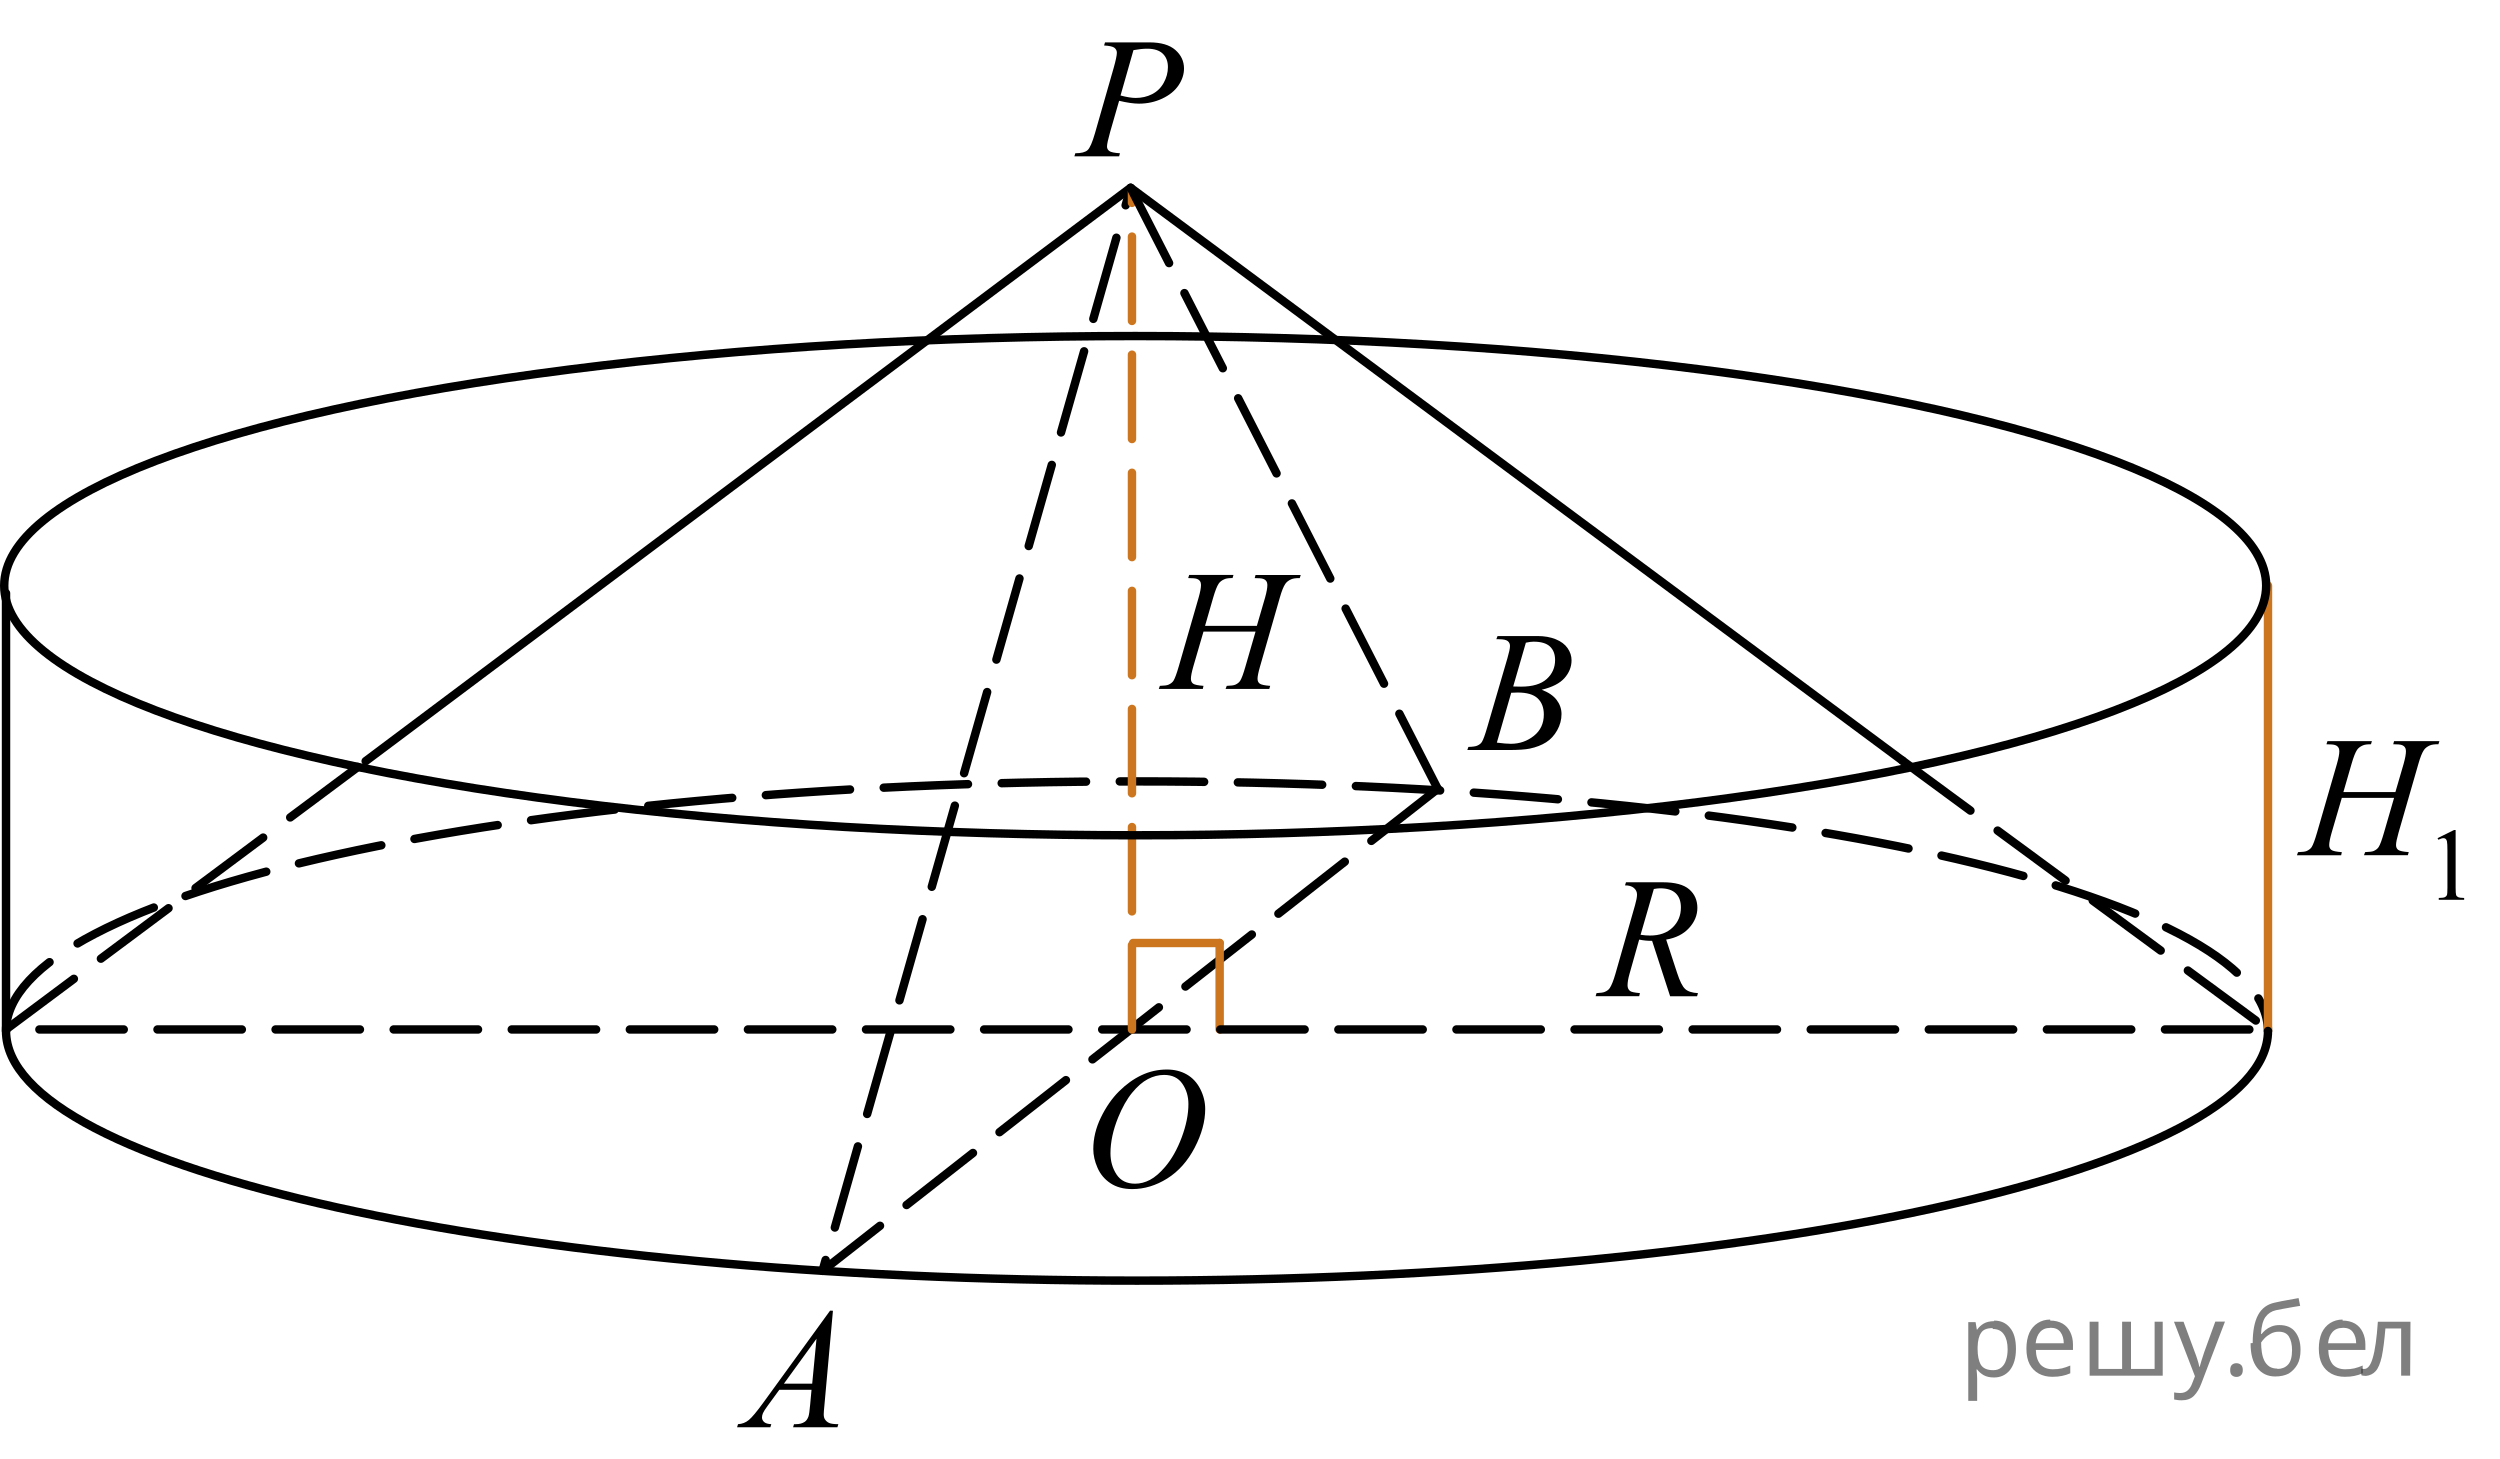
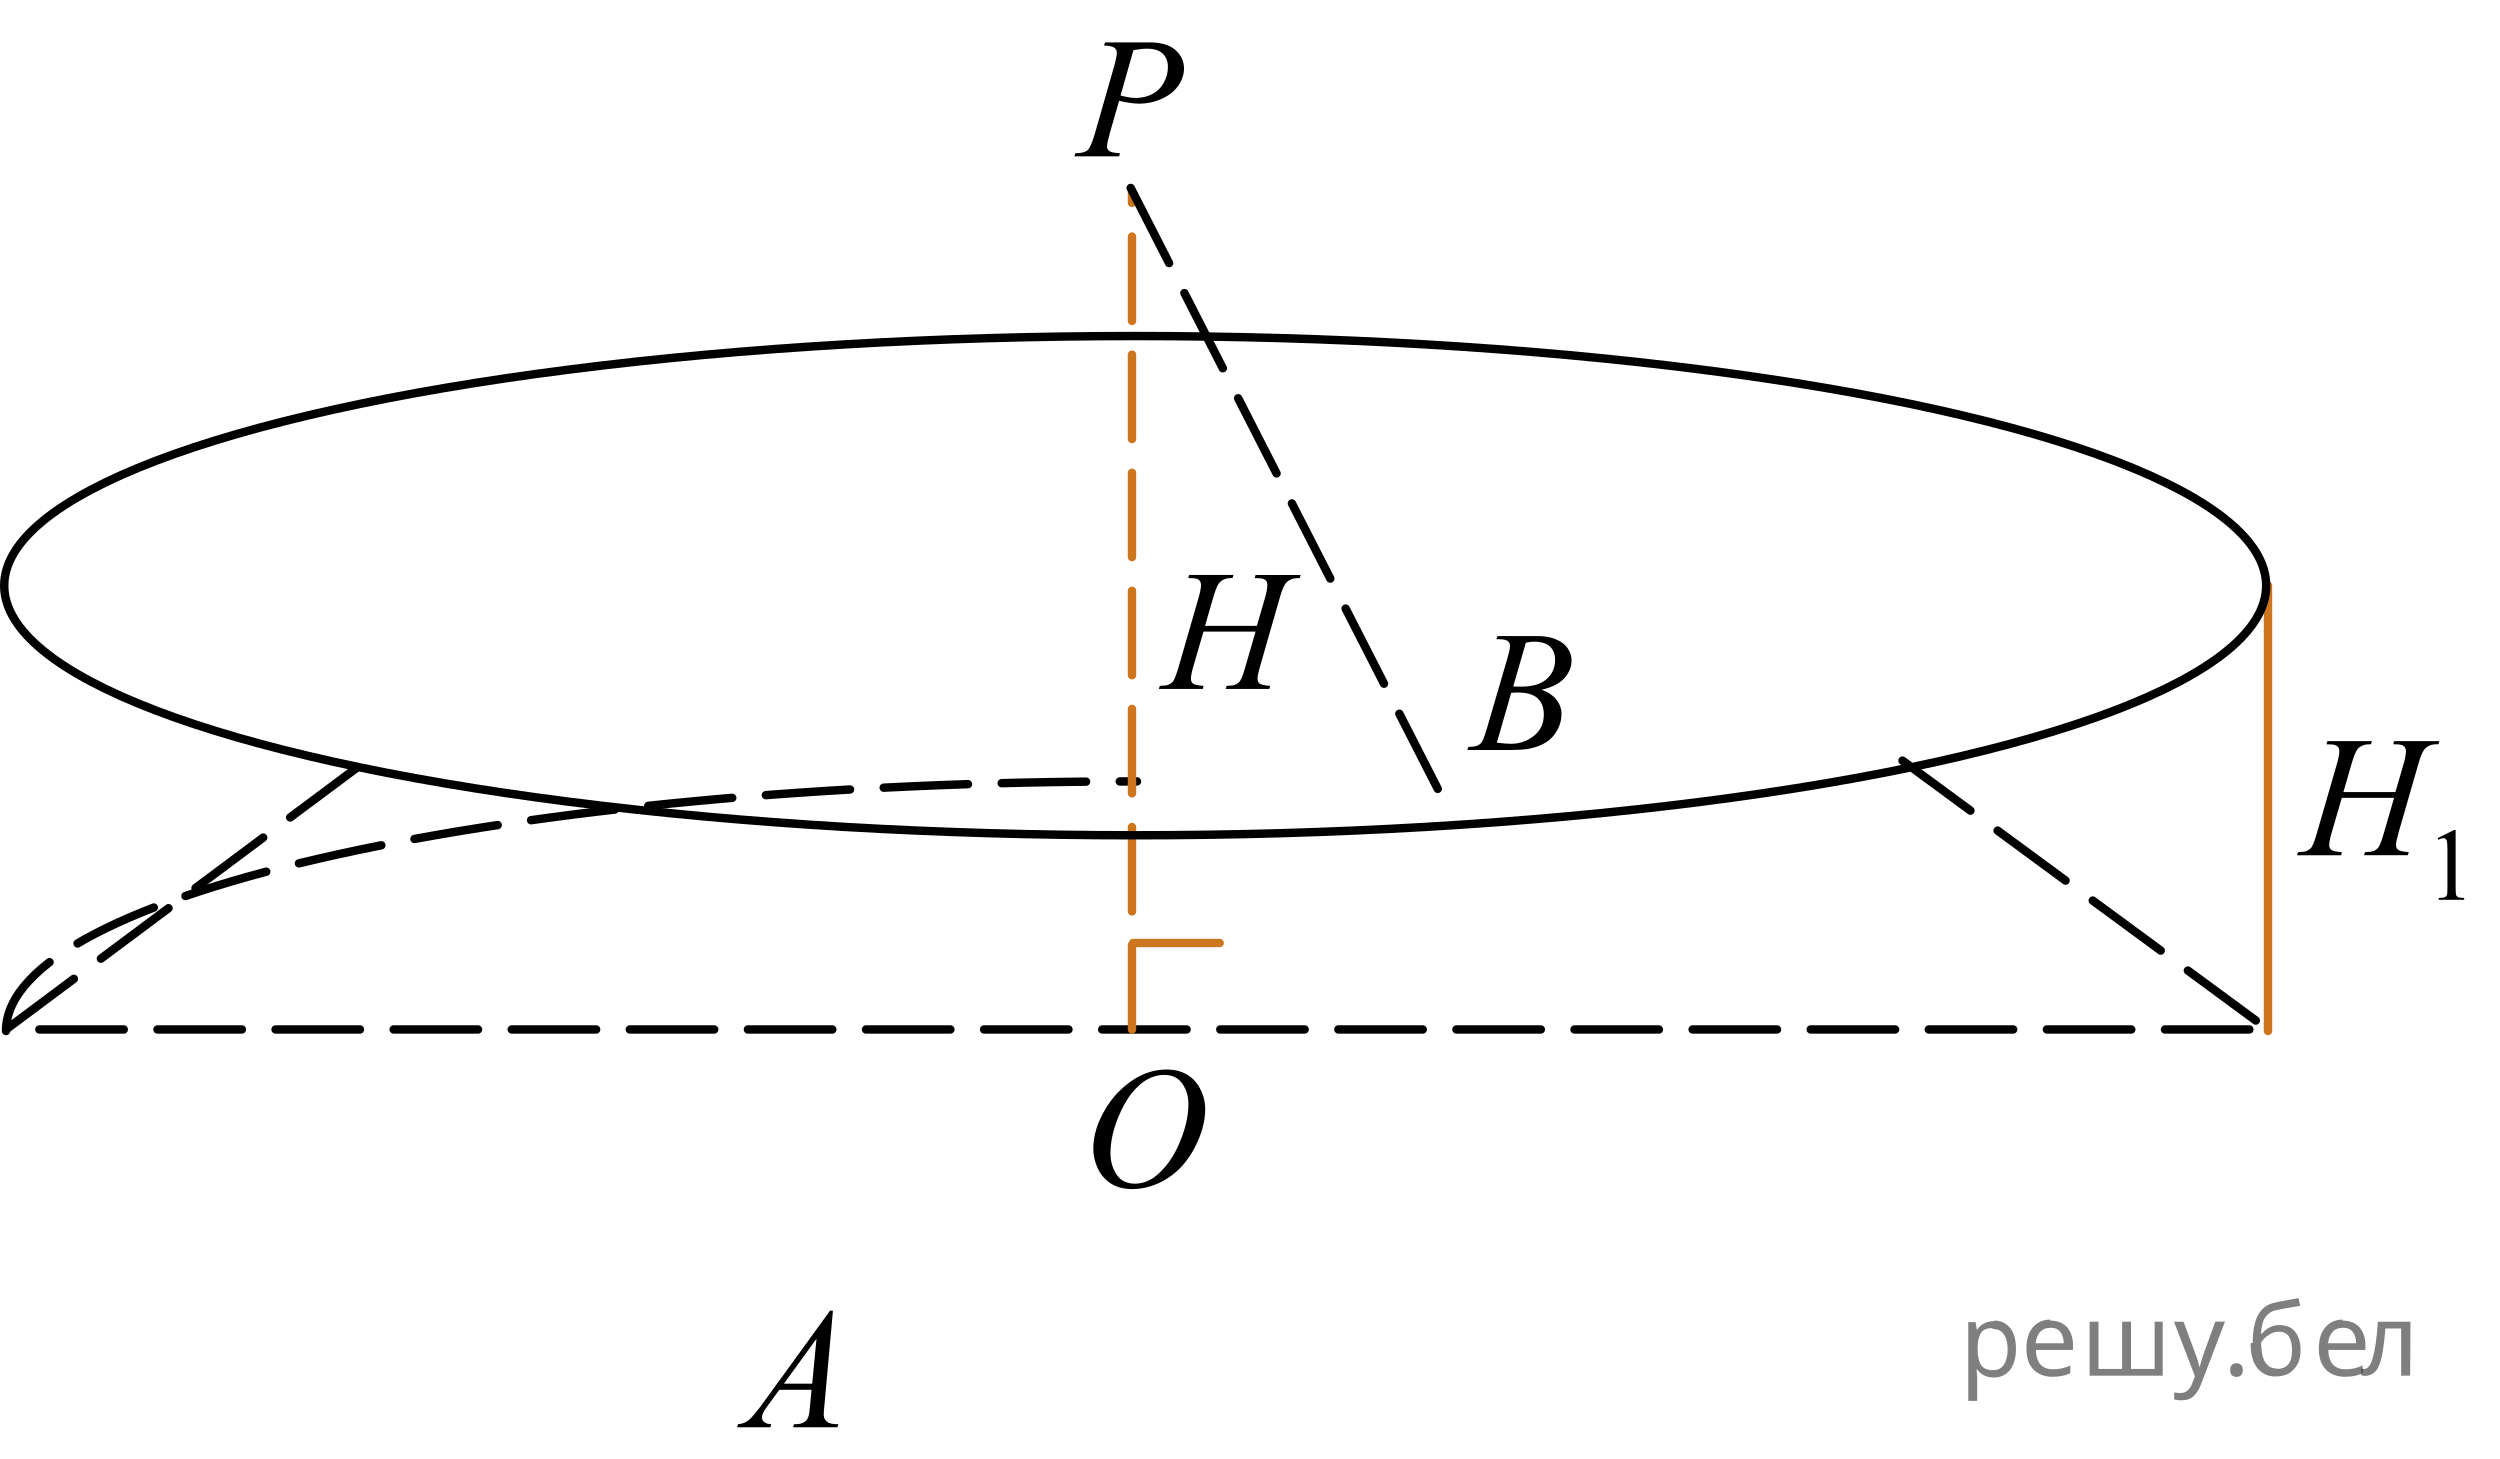
<svg xmlns="http://www.w3.org/2000/svg" xmlns:xlink="http://www.w3.org/1999/xlink" version="1.1" id="Слой_1" x="0px" y="0px" width="222.291px" height="129.699px" viewBox="-35.901 -15.021 222.291 129.699" enable-background="new -35.901 -15.021 222.291 129.699" xml:space="preserve">
-   <polyline fill="none" stroke="#000000" stroke-width="0.75" stroke-linecap="round" stroke-linejoin="round" stroke-miterlimit="8" stroke-dasharray="7.5,3" points="  91.939,55.121 37.234,97.979 64.629,1.677 " />
-   <path fill="none" stroke="#000000" stroke-width="0.75" stroke-linecap="round" stroke-linejoin="round" stroke-miterlimit="8" stroke-dasharray="7.5,3" d="  M-35.368,76.651c0-12.258,45.024-22.193,100.563-22.193c55.541,0,100.563,9.936,100.563,22.193" />
+   <path fill="none" stroke="#000000" stroke-width="0.75" stroke-linecap="round" stroke-linejoin="round" stroke-miterlimit="8" stroke-dasharray="7.5,3" d="  M-35.368,76.651c0-12.258,45.024-22.193,100.563-22.193" />
  <g>
-     <line fill="none" stroke="#CC761F" stroke-width="0.75" stroke-linecap="round" stroke-linejoin="round" stroke-miterlimit="10" x1="72.546" y1="68.827" x2="72.546" y2="76.516" />
    <line fill="none" stroke="#CC761F" stroke-width="0.75" stroke-linecap="round" stroke-linejoin="round" stroke-miterlimit="10" x1="64.851" y1="68.827" x2="72.546" y2="68.827" />
  </g>
  <path fill="none" stroke="#CC761F" stroke-width="0.75" stroke-linecap="round" stroke-linejoin="round" stroke-miterlimit="8" d="  M165.76,37.054v39.597" />
  <polyline fill="none" stroke="#000000" stroke-width="0.75" stroke-linecap="round" stroke-linejoin="round" stroke-miterlimit="8" stroke-dasharray="7.5,3" points="  133.262,52.612 165.76,76.516 -35.368,76.516 -3.386,52.655 " />
  <g>
    <g>
      <defs>
        <rect id="SVGID_1_" x="26.678" y="97.979" width="15.112" height="16.698" />
      </defs>
      <clipPath id="SVGID_2_">
        <use xlink:href="#SVGID_1_" overflow="visible" />
      </clipPath>
      <g clip-path="url(#SVGID_2_)">
        <path d="M38.161,101.522l-0.76,8.432c-0.04,0.394-0.059,0.652-0.059,0.777c0,0.198,0.037,0.352,0.11,0.455     c0.094,0.145,0.22,0.252,0.38,0.321c0.16,0.069,0.429,0.104,0.808,0.104l-0.081,0.275h-3.94l0.081-0.275h0.17     c0.319,0,0.58-0.069,0.782-0.209c0.143-0.096,0.253-0.252,0.332-0.472c0.054-0.153,0.106-0.519,0.155-1.092l0.118-1.285h-2.863     l-1.018,1.397c-0.231,0.313-0.376,0.539-0.435,0.677c-0.059,0.137-0.089,0.265-0.089,0.385c0,0.159,0.064,0.296,0.192,0.411     c0.128,0.113,0.339,0.178,0.635,0.188l-0.082,0.275h-2.958l0.081-0.275c0.364-0.016,0.685-0.14,0.963-0.371     c0.278-0.23,0.692-0.726,1.243-1.482l5.977-8.236H38.161z M36.7,104.012l-2.899,3.998h2.516L36.7,104.012z" />
      </g>
    </g>
  </g>
  <g>
    <g>
      <defs>
        <rect id="SVGID_3_" x="91.939" y="37.759" width="15.111" height="16.698" />
      </defs>
      <clipPath id="SVGID_4_">
        <use xlink:href="#SVGID_3_" overflow="visible" />
      </clipPath>
      <g clip-path="url(#SVGID_4_)">
        <path d="M97.15,41.811l0.104-0.277h3.57c0.602,0,1.135,0.095,1.605,0.284c0.469,0.189,0.82,0.454,1.055,0.792     s0.352,0.697,0.352,1.076c0,0.583-0.209,1.11-0.625,1.581c-0.414,0.471-1.092,0.818-2.031,1.042     c0.604,0.229,1.05,0.533,1.335,0.912c0.284,0.378,0.429,0.794,0.429,1.248c0,0.503-0.128,0.984-0.384,1.442     c-0.257,0.458-0.584,0.814-0.985,1.069c-0.4,0.254-0.884,0.44-1.449,0.561c-0.404,0.084-1.033,0.127-1.89,0.127h-3.667     l0.096-0.276c0.385-0.011,0.646-0.048,0.782-0.112c0.197-0.085,0.337-0.197,0.421-0.337c0.118-0.188,0.275-0.622,0.473-1.3     l1.793-6.136c0.152-0.518,0.229-0.882,0.229-1.091c0-0.185-0.068-0.33-0.203-0.438c-0.136-0.107-0.393-0.161-0.771-0.161     C97.303,41.818,97.224,41.816,97.15,41.811z M97.194,51.011c0.531,0.07,0.946,0.104,1.247,0.104c0.768,0,1.447-0.233,2.04-0.702     c0.593-0.469,0.89-1.104,0.89-1.906c0-0.613-0.184-1.091-0.551-1.435c-0.365-0.344-0.958-0.516-1.773-0.516     c-0.157,0-0.35,0.008-0.576,0.022L97.194,51.011z M98.647,46.018c0.319,0.01,0.551,0.015,0.694,0.015     c1.021,0,1.783-0.226,2.283-0.676c0.498-0.451,0.748-1.015,0.748-1.693c0-0.513-0.152-0.913-0.457-1.2     c-0.306-0.287-0.793-0.43-1.461-0.43c-0.178,0-0.404,0.03-0.68,0.09L98.647,46.018z" />
      </g>
    </g>
  </g>
  <g>
    <g>
      <defs>
        <rect id="SVGID_5_" x="64.587" y="32.342" width="19.181" height="16.698" />
      </defs>
      <clipPath id="SVGID_6_">
        <use xlink:href="#SVGID_5_" overflow="visible" />
      </clipPath>
      <g clip-path="url(#SVGID_6_)">
        <path d="M71.247,40.628h4.607l0.729-2.504c0.137-0.488,0.206-0.867,0.206-1.136c0-0.13-0.031-0.241-0.092-0.333     c-0.062-0.092-0.156-0.161-0.284-0.206c-0.127-0.044-0.377-0.067-0.75-0.067l0.074-0.277h4.018l-0.088,0.277     c-0.338-0.005-0.591,0.03-0.758,0.104c-0.236,0.104-0.41,0.239-0.522,0.404c-0.162,0.234-0.327,0.645-0.493,1.233l-1.759,6.121     c-0.147,0.508-0.221,0.872-0.221,1.091c0,0.189,0.065,0.333,0.195,0.43c0.13,0.097,0.44,0.163,0.931,0.198l-0.081,0.276h-3.886     l0.103-0.276c0.383-0.01,0.638-0.045,0.765-0.105c0.196-0.089,0.339-0.204,0.427-0.344c0.128-0.194,0.285-0.618,0.471-1.271     l0.898-3.102h-4.629l-0.905,3.102c-0.143,0.499-0.213,0.862-0.213,1.091c0,0.189,0.063,0.333,0.191,0.43     c0.127,0.097,0.437,0.163,0.927,0.198l-0.059,0.276h-3.915l0.096-0.276c0.388-0.01,0.645-0.045,0.773-0.105     c0.196-0.089,0.341-0.204,0.434-0.344c0.127-0.204,0.284-0.627,0.471-1.271l1.767-6.121c0.142-0.498,0.213-0.877,0.213-1.136     c0-0.13-0.031-0.241-0.092-0.333c-0.062-0.092-0.157-0.161-0.287-0.206c-0.13-0.044-0.384-0.067-0.761-0.067l0.088-0.277h3.938     l-0.081,0.277c-0.329-0.005-0.572,0.03-0.729,0.104c-0.231,0.1-0.4,0.232-0.508,0.396c-0.147,0.219-0.309,0.633-0.486,1.241     L71.247,40.628z" />
      </g>
    </g>
  </g>
  <g>
    <g>
      <defs>
        <rect id="SVGID_7_" x="165.76" y="45.71" width="20.63" height="22.286" />
      </defs>
      <clipPath id="SVGID_8_">
        <use xlink:href="#SVGID_7_" overflow="visible" />
      </clipPath>
      <g clip-path="url(#SVGID_8_)">
        <path d="M180.838,59.505l1.461-0.723h0.146v5.135c0,0.342,0.016,0.555,0.043,0.639c0.027,0.083,0.086,0.146,0.176,0.191     c0.088,0.045,0.27,0.07,0.539,0.076v0.166h-2.258v-0.166c0.283-0.006,0.467-0.029,0.549-0.074     c0.082-0.043,0.141-0.102,0.173-0.174c0.032-0.074,0.049-0.293,0.049-0.658v-3.281c0-0.442-0.015-0.727-0.044-0.854     c-0.021-0.096-0.059-0.166-0.113-0.211c-0.055-0.044-0.119-0.066-0.195-0.066c-0.109,0-0.262,0.047-0.457,0.14L180.838,59.505z" />
      </g>
    </g>
    <g>
      <defs>
        <rect id="SVGID_9_" x="165.76" y="45.71" width="20.63" height="22.286" />
      </defs>
      <clipPath id="SVGID_10_">
        <use xlink:href="#SVGID_9_" overflow="visible" />
      </clipPath>
      <g clip-path="url(#SVGID_10_)">
        <path d="M172.465,55.405h4.625l0.731-2.506c0.138-0.489,0.207-0.868,0.207-1.138c0-0.13-0.031-0.24-0.094-0.333     c-0.062-0.093-0.156-0.161-0.283-0.206c-0.129-0.045-0.381-0.067-0.754-0.067l0.073-0.277h4.033l-0.089,0.277     c-0.34-0.005-0.594,0.03-0.762,0.104c-0.235,0.105-0.41,0.239-0.523,0.404c-0.162,0.234-0.327,0.646-0.495,1.234l-1.767,6.127     c-0.146,0.509-0.221,0.873-0.221,1.093c0,0.189,0.064,0.334,0.195,0.432c0.131,0.097,0.441,0.162,0.936,0.197l-0.082,0.276h-3.9     l0.104-0.276c0.385-0.011,0.642-0.045,0.77-0.104c0.197-0.091,0.34-0.204,0.43-0.345c0.127-0.193,0.284-0.617,0.473-1.271     l0.9-3.104h-4.646l-0.908,3.104c-0.143,0.499-0.214,0.863-0.214,1.094c0,0.188,0.063,0.332,0.192,0.43     c0.127,0.098,0.438,0.164,0.93,0.199l-0.059,0.275h-3.931l0.097-0.275c0.389-0.012,0.646-0.045,0.774-0.105     c0.196-0.09,0.343-0.204,0.437-0.344c0.129-0.205,0.285-0.629,0.473-1.272l1.773-6.127c0.143-0.499,0.215-0.878,0.215-1.138     c0-0.13-0.031-0.24-0.094-0.333c-0.063-0.093-0.156-0.161-0.287-0.206c-0.132-0.045-0.386-0.067-0.766-0.067l0.089-0.277h3.952     l-0.081,0.277c-0.33-0.005-0.574,0.03-0.731,0.104c-0.23,0.1-0.4,0.231-0.51,0.396c-0.146,0.22-0.311,0.634-0.486,1.242     L172.465,55.405z" />
      </g>
    </g>
  </g>
  <g>
    <g>
      <defs>
        <rect id="SVGID_11_" x="57.031" y="-15.021" width="15.112" height="16.698" />
      </defs>
      <clipPath id="SVGID_12_">
        <use xlink:href="#SVGID_11_" overflow="visible" />
      </clipPath>
      <g clip-path="url(#SVGID_12_)">
        <path d="M62.353-11.253h3.939c1.033,0,1.806,0.226,2.317,0.677c0.512,0.451,0.768,1,0.768,1.648c0,0.513-0.163,1.011-0.487,1.495     c-0.325,0.483-0.807,0.876-1.446,1.177c-0.639,0.301-1.331,0.452-2.073,0.452c-0.463,0-1.051-0.085-1.764-0.254L62.81-3.292     c-0.187,0.658-0.28,1.091-0.28,1.3c0,0.16,0.066,0.292,0.199,0.396c0.133,0.105,0.45,0.172,0.952,0.202l-0.074,0.276H59.63     l0.081-0.276c0.521,0,0.884-0.091,1.088-0.273c0.204-0.182,0.425-0.684,0.661-1.506l1.652-5.77     c0.196-0.692,0.295-1.156,0.295-1.39c0-0.174-0.07-0.319-0.21-0.434c-0.141-0.114-0.449-0.184-0.926-0.209L62.353-11.253z      M63.733-6.529c0.556,0.145,1.003,0.217,1.343,0.217c0.536,0,1.024-0.112,1.464-0.336s0.785-0.561,1.033-1.009     c0.249-0.449,0.373-0.915,0.373-1.397c0-0.503-0.152-0.902-0.458-1.196c-0.305-0.294-0.767-0.441-1.387-0.441     c-0.335,0-0.74,0.042-1.218,0.127L63.733-6.529z" />
      </g>
    </g>
  </g>
  <g>
    <g>
      <defs>
        <rect id="SVGID_13_" x="58.341" y="76.516" width="16.491" height="18.148" />
      </defs>
      <clipPath id="SVGID_14_">
        <use xlink:href="#SVGID_13_" overflow="visible" />
      </clipPath>
      <g clip-path="url(#SVGID_14_)">
        <path d="M67.857,80.077c0.665,0,1.253,0.146,1.765,0.438c0.512,0.293,0.912,0.727,1.203,1.299     c0.29,0.572,0.436,1.164,0.436,1.779c0,1.09-0.312,2.233-0.934,3.43c-0.623,1.197-1.436,2.111-2.439,2.742     c-1.003,0.629-2.042,0.943-3.115,0.943c-0.772,0-1.418-0.174-1.938-0.521c-0.52-0.346-0.903-0.805-1.151-1.375     c-0.249-0.569-0.373-1.121-0.373-1.656c0-0.95,0.225-1.889,0.675-2.814c0.451-0.928,0.988-1.703,1.613-2.324     c0.625-0.623,1.292-1.102,2-1.437S67.061,80.077,67.857,80.077z M67.606,80.557c-0.492,0-0.973,0.123-1.443,0.371     c-0.47,0.246-0.936,0.651-1.398,1.213c-0.463,0.563-0.878,1.299-1.248,2.209c-0.453,1.119-0.679,2.178-0.679,3.172     c0,0.709,0.18,1.338,0.539,1.886c0.359,0.547,0.91,0.821,1.653,0.821c0.448,0,0.887-0.113,1.317-0.338     c0.431-0.226,0.879-0.609,1.347-1.154c0.586-0.686,1.078-1.559,1.477-2.621c0.398-1.063,0.598-2.053,0.598-2.973     c0-0.68-0.18-1.28-0.539-1.803C68.872,80.817,68.33,80.557,67.606,80.557z" />
      </g>
    </g>
  </g>
  <g>
    <g>
      <defs>
        <rect id="SVGID_15_" x="103.342" y="59.647" width="15.111" height="16.697" />
      </defs>
      <clipPath id="SVGID_16_">
        <use xlink:href="#SVGID_15_" overflow="visible" />
      </clipPath>
      <g clip-path="url(#SVGID_16_)">
-         <path d="M112.6,73.561l-1.602-4.926c-0.375,0.006-0.758-0.031-1.15-0.111l-0.863,3.063c-0.113,0.397-0.17,0.733-0.17,1.009     c0,0.209,0.071,0.375,0.215,0.493c0.107,0.091,0.402,0.154,0.885,0.194l-0.065,0.275h-3.874l0.081-0.275     c0.364-0.016,0.61-0.053,0.738-0.112c0.2-0.084,0.349-0.198,0.442-0.344c0.156-0.233,0.321-0.647,0.494-1.24l1.748-6.12     c0.118-0.41,0.178-0.727,0.178-0.949c0-0.229-0.092-0.424-0.276-0.584c-0.185-0.158-0.449-0.235-0.793-0.23l0.088-0.277h3.263     c1.092,0,1.879,0.211,2.359,0.629c0.482,0.418,0.725,0.969,0.725,1.651c0,0.651-0.248,1.249-0.742,1.79     c-0.494,0.54-1.172,0.883-2.033,1.027l0.975,2.967c0.236,0.729,0.473,1.201,0.709,1.42c0.234,0.22,0.617,0.344,1.145,0.374     l-0.082,0.276H112.6z M109.973,68.098c0.314,0.045,0.596,0.066,0.842,0.066c0.846,0,1.516-0.238,2.006-0.714     c0.492-0.476,0.738-1.067,0.738-1.774c0-0.554-0.154-0.978-0.461-1.271c-0.309-0.295-0.77-0.441-1.384-0.441     c-0.157,0-0.345,0.021-0.562,0.061L109.973,68.098z" />
-       </g>
+         </g>
    </g>
  </g>
-   <polyline fill="none" stroke="#000000" stroke-width="0.75" stroke-linecap="round" stroke-linejoin="round" stroke-miterlimit="8" points="  -3.386,52.655 64.629,1.677 133.262,52.612 " />
-   <path fill="none" stroke="#000000" stroke-width="0.75" stroke-linecap="round" stroke-linejoin="round" stroke-miterlimit="8" d="  M165.76,76.651c0,12.26-45.022,22.196-100.563,22.196c-55.539,0-100.563-9.937-100.563-22.196V37.723" />
  <line fill="none" stroke="#CC761F" stroke-width="0.75" stroke-linecap="round" stroke-linejoin="round" stroke-miterlimit="8" stroke-dasharray="7.5,3" x1="64.75" y1="76.516" x2="64.75" y2="2.022" />
  <line fill="none" stroke="#000000" stroke-width="0.75" stroke-linecap="round" stroke-linejoin="round" stroke-miterlimit="8" stroke-dasharray="7.5,3" x1="91.939" y1="55.121" x2="64.629" y2="1.677" />
  <ellipse fill="none" stroke="#000000" stroke-width="0.75" stroke-linecap="round" stroke-linejoin="round" stroke-miterlimit="8" cx="65.037" cy="37.054" rx="100.563" ry="22.195" />
  <g fill-opacity=".5">
    <path d="m141.4 102.4q0.89 0 1.4 0.62 0.55 0.62 0.55 1.9 0 1.2-0.55 1.9-0.54 0.64-1.4 0.64-0.56 0-0.93-0.21-0.36-0.22-0.57-0.5h-0.054q0.018 0.15 0.036 0.39t0.018 0.4v2h-0.79v-7h0.65l0.11 0.66h0.036q0.22-0.32 0.57-0.53t0.94-0.22zm-0.14 0.67q-0.74 0-1 0.41-0.3 0.41-0.32 1.3v0.15q0 0.89 0.29 1.4 0.3 0.48 1.1 0.48 0.44 0 0.72-0.24 0.29-0.24 0.42-0.66 0.14-0.42 0.14-0.96 0-0.83-0.32-1.3-0.32-0.5-0.98-0.5z" />
    <path d="m146.4 102.4q0.62 0 1.1 0.27 0.45 0.27 0.68 0.76 0.24 0.49 0.24 1.1v0.48h-3.3q0.018 0.82 0.41 1.3 0.4 0.42 1.1 0.42 0.46 0 0.81-0.081 0.36-0.09 0.74-0.25v0.69q-0.37 0.16-0.73 0.23-0.36 0.081-0.86 0.081-0.68 0-1.2-0.28-0.52-0.28-0.82-0.83-0.29-0.56-0.29-1.4 0-0.79 0.26-1.4 0.27-0.57 0.75-0.87 0.49-0.31 1.1-0.31zm-9e-3 0.65q-0.57 0-0.9 0.37-0.32 0.36-0.39 1h2.5q-9e-3 -0.61-0.29-0.99-0.28-0.39-0.88-0.39z" />
    <path d="m156.4 102.5v4.8h-6.5v-4.8h0.79v4.2h2.1v-4.2h0.79v4.2h2.1v-4.2z" />
    <path d="m157.4 102.5h0.85l1 2.7q0.14 0.36 0.24 0.69 0.11 0.32 0.16 0.62h0.036q0.054-0.22 0.17-0.58 0.12-0.37 0.24-0.74l0.98-2.7h0.86l-2.1 5.5q-0.25 0.68-0.66 1.1-0.4 0.4-1.1 0.4-0.22 0-0.38-0.027-0.16-0.018-0.28-0.045v-0.63q0.099 0.018 0.23 0.036 0.14 0.018 0.3 0.018 0.41 0 0.67-0.23 0.26-0.23 0.4-0.62l0.25-0.64z" />
    <path d="m162.4 106.8q0-0.33 0.16-0.47t0.39-0.14q0.23 0 0.4 0.14 0.17 0.14 0.17 0.47 0 0.32-0.17 0.47-0.16 0.14-0.4 0.14-0.22 0-0.39-0.14t-0.16-0.47z" />
    <path d="m164.4 104.4q0-1.6 0.48-2.5 0.48-0.89 1.5-1.1 0.58-0.13 1.1-0.22t1-0.18l0.14 0.69q-0.32 0.045-0.71 0.12-0.4 0.063-0.78 0.14-0.39 0.063-0.67 0.13-0.58 0.13-0.93 0.61-0.34 0.48-0.39 1.5h0.054q0.13-0.17 0.34-0.35 0.22-0.18 0.53-0.31 0.32-0.13 0.71-0.13 0.94 0 1.4 0.6 0.48 0.6 0.48 1.6 0 0.8-0.28 1.3t-0.77 0.81q-0.5 0.26-1.2 0.26-1 0-1.6-0.76t-0.59-2.2zm2.2 2.3q0.58 0 0.94-0.38t0.36-1.3q0-0.74-0.28-1.2-0.27-0.43-0.9-0.43-0.4 0-0.72 0.18-0.32 0.17-0.54 0.4t-0.31 0.38q0 0.44 0.063 0.86t0.22 0.75q0.16 0.32 0.44 0.52 0.29 0.19 0.72 0.19z" />
    <path d="m172.4 102.4q0.62 0 1.1 0.27 0.45 0.27 0.68 0.76 0.24 0.49 0.24 1.1v0.48h-3.3q0.018 0.82 0.41 1.3 0.4 0.42 1.1 0.42 0.46 0 0.81-0.081 0.36-0.09 0.74-0.25v0.69q-0.37 0.16-0.73 0.23-0.36 0.081-0.86 0.081-0.68 0-1.2-0.28-0.52-0.28-0.82-0.83-0.29-0.56-0.29-1.4 0-0.79 0.26-1.4 0.27-0.57 0.75-0.87 0.49-0.31 1.1-0.31zm-9e-3 0.65q-0.57 0-0.9 0.37-0.32 0.36-0.39 1h2.5q-9e-3 -0.61-0.29-0.99-0.28-0.39-0.88-0.39z" />
    <path d="m178.4 107.3h-0.8v-4.2h-1.4q-0.12 1.5-0.32 2.5-0.21 0.93-0.55 1.3t-0.86 0.42q-0.12 0-0.23-0.018-0.11-9e-3 -0.18-0.045v-0.59q0.054 0.018 0.12 0.027t0.13 9e-3q0.49 0 0.77-1 0.3-1 0.45-3.2h2.9z" />
  </g>
</svg>